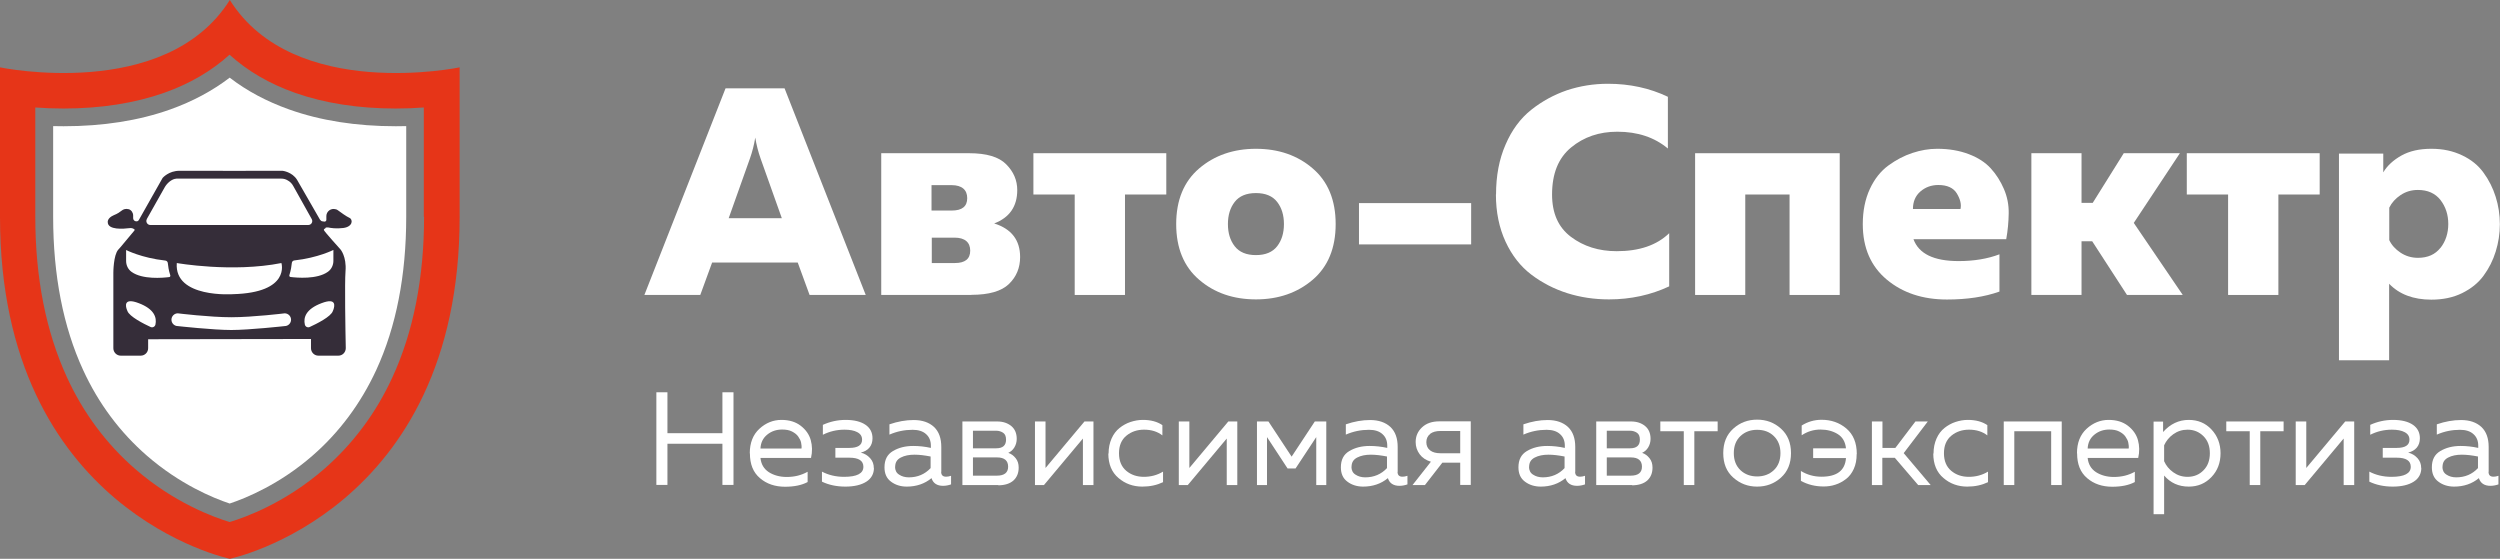
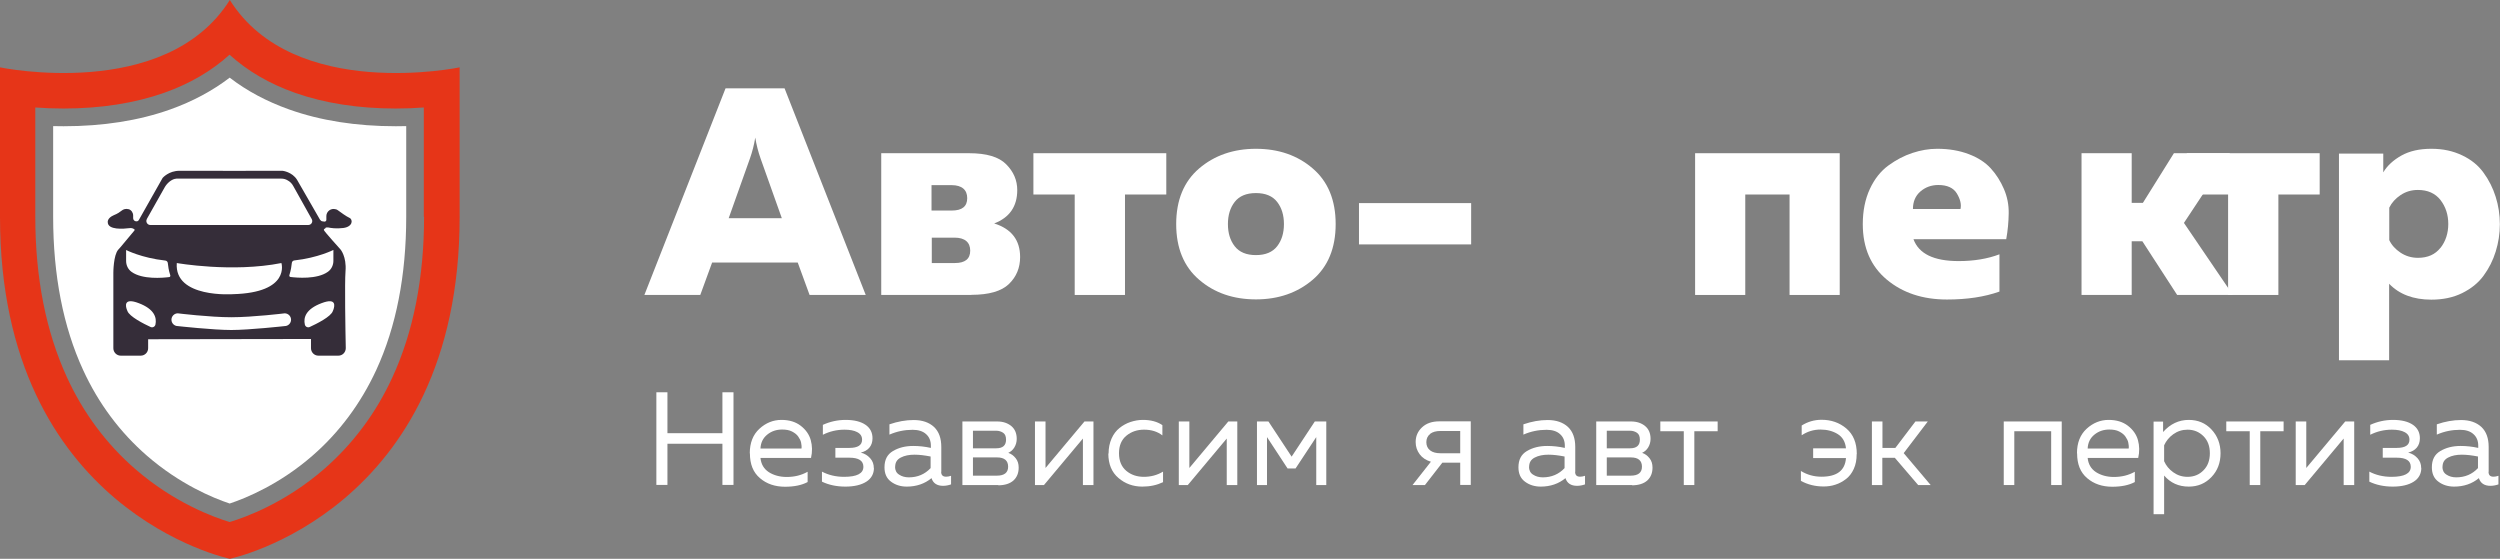
<svg xmlns="http://www.w3.org/2000/svg" id="_Слой_2" data-name="Слой 2" viewBox="0 0 191.89 42.89">
  <rect x="0" y="0" width="191.89" height="42.89" fill="#808080" stroke="none" />
  <defs>
    <style> .cls-1 { fill: #fff; } .cls-2 { fill: #e63518; } .cls-3 { fill: #352d39; } </style>
  </defs>
  <g id="_Слой_1-2" data-name="Слой 1">
    <g>
      <g>
        <path class="cls-1" d="m22.19,8.4c-1.71-.61-3.24-1.42-4.56-2.44-1.32,1.01-2.85,1.83-4.56,2.44-2.41.86-5.17,1.29-8.19,1.29-.27,0-.53,0-.8-.01v6.96c0,4.48.77,8.44,2.3,11.76,1.18,2.57,2.83,4.78,4.9,6.58,2.51,2.18,5.06,3.24,6.35,3.67,1.29-.43,3.85-1.49,6.35-3.67,2.07-1.8,3.71-4.01,4.9-6.58,1.53-3.32,2.3-7.27,2.3-11.76v-6.96c-.27,0-.54.01-.8.01-3.03,0-5.78-.43-8.19-1.29Z" />
        <path class="cls-2" d="m17.64,0C12.72,7.83,0,5.17,0,5.17v11.47c0,22.6,17.64,26.25,17.64,26.25,0,0,17.64-3.65,17.64-26.25V5.17S22.55,7.83,17.64,0Zm14.91,16.64c0,4.68-.82,8.83-2.43,12.32-1.26,2.75-3.03,5.11-5.24,7.04-2.98,2.59-6.02,3.7-7.25,4.07-1.23-.37-4.27-1.48-7.25-4.07-2.21-1.92-3.98-4.29-5.24-7.04-1.61-3.5-2.43-7.64-2.43-12.32v-8.39c.66.05,1.39.08,2.16.08,2.87,0,5.47-.41,7.74-1.21,1.95-.69,3.63-1.67,5.01-2.92,1.38,1.25,3.06,2.23,5.01,2.92,2.26.8,4.87,1.21,7.74,1.21h0c.78,0,1.51-.03,2.16-.08v8.39Z" />
      </g>
      <g>
        <g>
          <path class="cls-1" d="m53.77,22.64h-4.31l6.23-15.86h4.53l6.23,15.86h-4.31l-.91-2.49h-6.57l-.91,2.49Zm3.79-10.47l-1.63,4.58h4.08l-1.63-4.58c-.18-.51-.32-1.05-.41-1.61-.09.56-.23,1.1-.41,1.61Z" />
          <path class="cls-1" d="m74.58,22.64h-6.94v-10.88h6.75c1.33,0,2.28.28,2.84.85.57.57.85,1.23.85,1.98,0,1.25-.59,2.11-1.77,2.56,1.33.42,1.99,1.28,1.99,2.58,0,.83-.29,1.52-.86,2.07-.57.55-1.53.83-2.88.83Zm-3.08-8.43v1.95h1.56c.79,0,1.18-.32,1.18-.95s-.4-1-1.2-1h-1.54Zm.02,4.03v1.95h1.77c.79,0,1.18-.32,1.18-.95s-.4-1-1.2-1h-1.75Z" />
          <path class="cls-1" d="m86.34,22.64h-3.85v-7.71h-3.17v-3.17h10.2v3.17h-3.17v7.71Z" />
          <path class="cls-1" d="m92.04,21.47c-1.17-1-1.76-2.43-1.76-4.27s.59-3.27,1.76-4.27c1.17-1,2.63-1.51,4.36-1.51s3.19.5,4.36,1.51c1.17,1,1.76,2.43,1.76,4.27s-.59,3.27-1.76,4.27-2.63,1.51-4.36,1.51-3.19-.5-4.36-1.51Zm5.99-2.57c.35-.45.52-1.02.52-1.7s-.17-1.25-.52-1.7c-.35-.45-.89-.68-1.63-.68s-1.28.23-1.63.68c-.35.45-.52,1.02-.52,1.7s.17,1.25.52,1.7c.35.45.89.68,1.63.68s1.28-.23,1.63-.68Z" />
          <path class="cls-1" d="m104.31,15.59h8.61v3.17h-8.61v-3.17Z" />
-           <path class="cls-1" d="m114.83,14.93c0-1.44.24-2.71.73-3.83.48-1.12,1.14-2.01,1.97-2.67.83-.66,1.75-1.16,2.74-1.5,1-.33,2.05-.5,3.15-.5,1.66,0,3.2.33,4.6,1v3.97c-1.03-.86-2.32-1.29-3.88-1.29-1.39,0-2.57.4-3.55,1.21s-1.46,2.01-1.46,3.61c0,1.44.48,2.52,1.45,3.25.97.73,2.14,1.1,3.51,1.1,1.74,0,3.08-.46,4.03-1.38v4.08c-1.41.66-2.95,1-4.62,1-1.13,0-2.2-.16-3.21-.48-1-.32-1.92-.79-2.75-1.42-.83-.63-1.49-1.47-1.98-2.53-.49-1.06-.74-2.27-.74-3.63Z" />
          <path class="cls-1" d="m133.96,22.64h-3.85v-10.88h11.1v10.88h-3.85v-7.71h-3.4v7.71Z" />
          <path class="cls-1" d="m142.98,17.2c0-1.01.18-1.91.54-2.69.36-.78.84-1.38,1.43-1.81.59-.43,1.2-.75,1.84-.96.63-.21,1.27-.32,1.9-.32.91,0,1.71.14,2.42.41.71.27,1.27.63,1.69,1.09s.75.98,1.01,1.58c.26.6.38,1.22.37,1.88s-.07,1.32-.19,1.98h-7.12c.41,1.12,1.56,1.68,3.47,1.68,1.16,0,2.21-.17,3.13-.52v2.86c-1.15.41-2.49.61-4.03.61-1.86,0-3.4-.51-4.62-1.53-1.22-1.02-1.84-2.44-1.84-4.25Zm7.5-1.16c.08-.36-.02-.76-.28-1.19-.26-.43-.74-.65-1.42-.65-.54,0-1,.17-1.38.5-.38.33-.57.78-.57,1.34h3.65Z" />
-           <path class="cls-1" d="m159.77,22.64h-3.85v-10.88h3.85v3.81h.86l2.38-3.81h4.31l-3.54,5.35,3.76,5.53h-4.28l-2.67-4.12h-.82v4.12Z" />
+           <path class="cls-1" d="m159.77,22.64v-10.88h3.85v3.81h.86l2.38-3.81h4.31l-3.54,5.35,3.76,5.53h-4.28l-2.67-4.12h-.82v4.12Z" />
          <path class="cls-1" d="m174.87,22.64h-3.85v-7.71h-3.17v-3.17h10.2v3.17h-3.17v7.71Z" />
          <path class="cls-1" d="m182.93,13.23c.3-.51.77-.94,1.39-1.29.63-.35,1.39-.52,2.3-.52s1.66.17,2.36.5,1.25.78,1.65,1.34c.41.56.72,1.18.93,1.85.21.67.32,1.37.32,2.1s-.11,1.42-.32,2.1-.52,1.29-.93,1.85c-.41.56-.96,1-1.65,1.34s-1.48.5-2.36.5c-1.38,0-2.46-.41-3.24-1.22v5.87h-3.85v-15.86h3.4v1.47Zm4.39,5.8c.4-.51.6-1.13.6-1.84s-.2-1.32-.6-1.84c-.4-.51-.98-.77-1.73-.77-.5,0-.94.13-1.34.4-.39.26-.68.59-.86.96v2.49c.18.38.47.7.86.96.39.26.84.4,1.34.4.76,0,1.33-.26,1.73-.77Z" />
        </g>
        <g>
          <path class="cls-1" d="m55.45,30.11h.85v7.11h-.85v-3.16h-4.22v3.16h-.85v-7.11h.85v3.14h4.22v-3.14Z" />
          <path class="cls-1" d="m57.55,34.79c0-.8.25-1.43.74-1.88.49-.45,1.06-.68,1.69-.68.6,0,1.09.15,1.48.45.39.3.65.67.77,1.1.12.44.13.89.02,1.37h-3.88c.05.48.26.84.64,1.09.38.24.84.37,1.37.37.6,0,1.13-.13,1.61-.4v.79c-.45.24-1.03.36-1.73.36-.77,0-1.42-.22-1.93-.66-.52-.44-.77-1.07-.77-1.9Zm3.97-.36c.02-.14,0-.29-.03-.45s-.11-.31-.22-.47-.27-.28-.48-.39-.47-.15-.76-.15c-.44,0-.82.13-1.14.39-.32.26-.5.61-.52,1.07h3.16Z" />
          <path class="cls-1" d="m67.08,35.91c0,.45-.19.81-.58,1.06-.39.25-.93.38-1.61.38s-1.28-.13-1.8-.38v-.77c.49.26,1.06.4,1.7.4.99,0,1.48-.26,1.48-.77,0-.47-.36-.7-1.08-.7h-1.07v-.75h1.07c.65,0,.98-.21.98-.63,0-.26-.12-.45-.37-.58-.24-.13-.57-.19-.98-.19-.59,0-1.14.13-1.66.39v-.76c.55-.25,1.13-.38,1.75-.38.66,0,1.17.13,1.53.38.36.25.53.6.53,1.03,0,.29-.08.53-.24.72-.16.19-.38.31-.66.38.29.07.53.22.72.43.19.21.28.46.28.76Z" />
          <path class="cls-1" d="m72.24,36.21c0,.25.12.38.38.38.11,0,.23-.02.38-.07v.66c-.2.07-.41.11-.61.11-.47,0-.77-.2-.89-.59-.52.43-1.16.65-1.9.65-.47,0-.88-.13-1.21-.38-.34-.25-.5-.62-.5-1.1,0-.58.21-.99.65-1.25s.95-.39,1.56-.39c.45,0,.9.05,1.35.15v-.17c0-.37-.12-.67-.37-.89-.24-.22-.59-.33-1.03-.33-.62,0-1.21.12-1.78.37v-.79c.64-.22,1.26-.33,1.86-.33.66,0,1.18.18,1.56.53.38.36.56.87.56,1.54v1.91Zm-3.54-.39c0,.27.1.48.31.61.21.14.46.21.75.21.67,0,1.23-.24,1.67-.71v-.89c-.46-.09-.87-.14-1.24-.14-.41,0-.76.07-1.05.22-.29.15-.43.38-.43.71Z" />
          <path class="cls-1" d="m76.62,37.23h-2.75v-4.88h2.67c.44,0,.8.12,1.08.35s.42.56.42.98c0,.24-.06.46-.18.66-.12.2-.28.33-.47.42.22.07.41.21.57.41.16.2.23.44.23.72,0,.41-.13.74-.4.99-.27.24-.66.37-1.17.37Zm-1.94-4.17v1.35h1.78c.51,0,.76-.22.76-.66,0-.25-.07-.43-.22-.53s-.33-.16-.54-.16h-1.78Zm0,2.05v1.4h1.83c.58,0,.87-.23.87-.69s-.28-.71-.84-.71h-1.86Z" />
          <path class="cls-1" d="m80.13,37.23h-.69v-4.88h.81v3.57l2.99-3.57h.69v4.88h-.81v-3.57l-2.99,3.57Z" />
          <path class="cls-1" d="m85.09,34.81c0-.43.08-.81.23-1.15s.36-.61.61-.81.54-.36.84-.46c.31-.1.62-.16.95-.16.6,0,1.1.13,1.5.4v.79c-.37-.29-.84-.44-1.4-.44-.53,0-.98.15-1.36.46-.38.31-.57.76-.57,1.35s.19,1.04.56,1.35.82.46,1.35.46,1.03-.13,1.47-.4v.81c-.46.22-.99.34-1.59.34-.7,0-1.32-.22-1.83-.66-.52-.44-.78-1.07-.78-1.88Z" />
          <path class="cls-1" d="m91.17,37.23h-.69v-4.88h.81v3.57l2.99-3.57h.69v4.88h-.81v-3.57l-2.99,3.57Z" />
          <path class="cls-1" d="m97.25,37.23h-.77v-4.88h.88l1.78,2.7,1.78-2.7h.88v4.88h-.77v-3.68l-1.59,2.41h-.61l-1.58-2.41v3.68Z" />
-           <path class="cls-1" d="m107.27,36.21c0,.25.12.38.38.38.11,0,.23-.02.38-.07v.66c-.2.07-.41.11-.61.11-.47,0-.77-.2-.89-.59-.52.43-1.16.65-1.9.65-.47,0-.88-.13-1.21-.38-.34-.25-.5-.62-.5-1.1,0-.58.21-.99.65-1.25s.95-.39,1.56-.39c.45,0,.9.05,1.35.15v-.17c0-.37-.12-.67-.37-.89-.24-.22-.59-.33-1.03-.33-.62,0-1.21.12-1.78.37v-.79c.64-.22,1.26-.33,1.86-.33.66,0,1.18.18,1.56.53.38.36.56.87.56,1.54v1.91Zm-3.54-.39c0,.27.1.48.31.61.21.14.46.21.75.21.67,0,1.23-.24,1.67-.71v-.89c-.46-.09-.87-.14-1.24-.14-.41,0-.76.07-1.05.22-.29.15-.43.38-.43.71Z" />
          <path class="cls-1" d="m109.38,37.23h-.96l1.41-1.79c-.37-.11-.66-.3-.86-.57-.2-.27-.31-.58-.31-.94,0-.45.16-.82.49-1.13s.77-.46,1.34-.46h2.4v4.88h-.81v-1.71h-1.37l-1.33,1.71Zm.39-3.92c-.19.15-.29.36-.29.63s.1.48.29.63c.19.15.46.22.8.22h1.51v-1.71h-1.51c-.34,0-.6.07-.8.22Z" />
          <path class="cls-1" d="m120.9,36.21c0,.25.12.38.38.38.11,0,.23-.02.38-.07v.66c-.2.07-.41.11-.61.11-.47,0-.77-.2-.89-.59-.52.43-1.16.65-1.9.65-.47,0-.88-.13-1.21-.38-.34-.25-.5-.62-.5-1.1,0-.58.21-.99.65-1.25s.95-.39,1.56-.39c.45,0,.9.05,1.35.15v-.17c0-.37-.12-.67-.37-.89-.24-.22-.59-.33-1.03-.33-.62,0-1.21.12-1.78.37v-.79c.64-.22,1.26-.33,1.86-.33.66,0,1.18.18,1.56.53.38.36.56.87.56,1.54v1.91Zm-3.54-.39c0,.27.1.48.31.61.21.14.46.21.75.21.67,0,1.23-.24,1.67-.71v-.89c-.46-.09-.87-.14-1.24-.14-.41,0-.76.07-1.05.22-.29.15-.43.38-.43.71Z" />
          <path class="cls-1" d="m125.27,37.23h-2.75v-4.88h2.67c.44,0,.8.12,1.08.35s.42.56.42.98c0,.24-.06.46-.18.66-.12.2-.28.33-.47.42.22.07.41.21.57.41.16.2.23.44.23.72,0,.41-.13.74-.4.99-.27.24-.66.37-1.17.37Zm-1.94-4.17v1.35h1.78c.51,0,.76-.22.76-.66,0-.25-.07-.43-.22-.53s-.33-.16-.54-.16h-1.78Zm0,2.05v1.4h1.83c.58,0,.87-.23.87-.69s-.28-.71-.84-.71h-1.86Z" />
          <path class="cls-1" d="m130.05,37.23h-.81v-4.13h-1.8v-.75h4.4v.75h-1.79v4.13Z" />
-           <path class="cls-1" d="m133.04,36.66c-.52-.46-.77-1.08-.77-1.88s.26-1.42.77-1.88c.51-.46,1.12-.69,1.83-.69s1.32.23,1.83.69c.51.46.77,1.08.77,1.88s-.26,1.42-.77,1.88c-.51.46-1.12.69-1.83.69s-1.31-.23-1.83-.69Zm3.11-.57c.34-.32.51-.76.51-1.31s-.17-.98-.51-1.31-.77-.48-1.28-.48-.94.16-1.28.48c-.34.32-.51.76-.51,1.31s.17.98.51,1.31c.34.32.77.48,1.28.48s.94-.16,1.28-.48Z" />
          <path class="cls-1" d="m142.51,34.86c0,.43-.07.8-.22,1.13-.15.33-.35.59-.6.78-.25.19-.52.34-.81.43-.29.1-.6.14-.91.14-.63,0-1.21-.14-1.74-.43v-.76c.47.29,1,.44,1.58.44,1.19,0,1.81-.48,1.88-1.43h-2.52v-.75h2.52c-.05-.49-.26-.86-.63-1.09-.37-.23-.81-.35-1.33-.35s-1.01.15-1.44.44v-.75c.46-.29.97-.44,1.53-.44.73,0,1.37.22,1.9.67s.8,1.1.8,1.96Z" />
          <path class="cls-1" d="m144.49,37.23h-.81v-4.88h.81v2.03h.99l1.54-2.03h.95l-1.85,2.43,2.07,2.45h-.96l-1.79-2.09h-.96v2.09Z" />
-           <path class="cls-1" d="m148.41,34.81c0-.43.08-.81.23-1.15s.36-.61.61-.81.54-.36.84-.46c.31-.1.62-.16.95-.16.6,0,1.1.13,1.5.4v.79c-.37-.29-.84-.44-1.4-.44-.53,0-.98.15-1.36.46-.38.31-.57.76-.57,1.35s.19,1.04.56,1.35.82.46,1.35.46,1.03-.13,1.47-.4v.81c-.46.22-.99.34-1.59.34-.7,0-1.32-.22-1.83-.66-.52-.44-.78-1.07-.78-1.88Z" />
          <path class="cls-1" d="m154.61,37.23h-.81v-4.88h4.45v4.88h-.81v-4.13h-2.83v4.13Z" />
          <path class="cls-1" d="m159.42,34.79c0-.8.25-1.43.74-1.88.49-.45,1.06-.68,1.69-.68.6,0,1.09.15,1.48.45.39.3.65.67.77,1.1.12.44.13.89.02,1.37h-3.88c.05.48.26.84.64,1.09.38.24.84.37,1.37.37.6,0,1.13-.13,1.61-.4v.79c-.45.24-1.03.36-1.73.36-.77,0-1.42-.22-1.93-.66-.52-.44-.77-1.07-.77-1.9Zm3.97-.36c.02-.14,0-.29-.03-.45s-.11-.31-.22-.47-.27-.28-.48-.39-.47-.15-.76-.15c-.44,0-.82.13-1.14.39-.32.26-.5.61-.52,1.07h3.16Z" />
          <path class="cls-1" d="m166.03,33.16c.55-.62,1.21-.93,1.97-.93.7,0,1.28.24,1.74.73s.7,1.1.7,1.83-.23,1.34-.7,1.83-1.04.73-1.74.73c-.77,0-1.4-.28-1.89-.85v2.97h-.81v-7.11h.73v.81Zm3.1,2.94c.33-.33.49-.77.49-1.31s-.16-.98-.49-1.31c-.33-.33-.74-.5-1.22-.5-.41,0-.78.12-1.1.35-.32.23-.55.52-.7.85v1.22c.15.34.38.62.7.85.32.23.68.35,1.1.35.49,0,.9-.17,1.22-.5Z" />
          <path class="cls-1" d="m173.49,37.23h-.81v-4.13h-1.8v-.75h4.4v.75h-1.79v4.13Z" />
          <path class="cls-1" d="m176.9,37.23h-.69v-4.88h.81v3.57l2.99-3.57h.69v4.88h-.81v-3.57l-2.99,3.57Z" />
          <path class="cls-1" d="m185.85,35.91c0,.45-.19.81-.58,1.06-.39.25-.93.38-1.61.38s-1.28-.13-1.8-.38v-.77c.49.26,1.06.4,1.7.4.99,0,1.48-.26,1.48-.77,0-.47-.36-.7-1.08-.7h-1.07v-.75h1.07c.65,0,.98-.21.98-.63,0-.26-.12-.45-.37-.58-.24-.13-.57-.19-.98-.19-.59,0-1.14.13-1.66.39v-.76c.55-.25,1.13-.38,1.75-.38.66,0,1.17.13,1.53.38.36.25.53.6.53,1.03,0,.29-.08.53-.24.72-.16.19-.38.31-.66.38.29.07.53.22.72.43.19.21.28.46.28.76Z" />
          <path class="cls-1" d="m191.01,36.21c0,.25.12.38.38.38.11,0,.23-.02.38-.07v.66c-.2.07-.41.11-.61.11-.47,0-.77-.2-.89-.59-.52.43-1.16.65-1.9.65-.47,0-.88-.13-1.21-.38-.34-.25-.5-.62-.5-1.1,0-.58.21-.99.65-1.25s.95-.39,1.56-.39c.45,0,.9.05,1.35.15v-.17c0-.37-.12-.67-.37-.89-.24-.22-.59-.33-1.03-.33-.62,0-1.21.12-1.78.37v-.79c.64-.22,1.26-.33,1.86-.33.66,0,1.18.18,1.56.53.38.36.56.87.56,1.54v1.91Zm-3.54-.39c0,.27.1.48.31.61.21.14.46.21.75.21.67,0,1.23-.24,1.67-.71v-.89c-.46-.09-.87-.14-1.24-.14-.41,0-.76.07-1.05.22-.29.15-.43.38-.43.71Z" />
        </g>
      </g>
      <path class="cls-3" d="m24.98,17.49c.07-.04.15-.04.22-.03.18.04.6.11,1.15.04.75-.1.75-.66.47-.78-.23-.1-.71-.45-.87-.57-.05-.04-.11-.07-.17-.09-.01,0-.02,0-.03,0-.34-.1-.69.16-.7.51v.32c-.01.07-.08.13-.15.12l-.14-.02c-.08,0-.15-.06-.2-.13l-1.76-3.06c-.38-.61-1.11-.69-1.11-.69,0,0-7.06.01-7.9,0-.84-.01-1.31.55-1.31.55l-1.82,3.22c-.04.07-.1.11-.18.11-.14.01-.26-.1-.26-.24v-.21c0-.21-.13-.41-.33-.48,0,0-.01,0-.02,0-.19-.06-.4-.01-.55.12-.11.09-.29.22-.59.34-.51.22-.46.53-.46.53,0,.62,1.21.52,1.68.46.13-.02.25.01.36.09.03.02.03.06.01.09l-1.07,1.28c-.06.07-.11.13-.17.19-.38.42-.38,1.77-.38,1.77v5.8c0,.31.25.57.57.57h1.53c.31,0,.57-.25.57-.57v-.69l12.5-.02v.71c0,.31.25.57.57.57h1.53c.32,0,.57-.26.57-.58-.03-1.41-.09-4.99-.02-5.9.09-1.14-.39-1.68-.39-1.68,0,0-1.24-1.37-1.27-1.48-.02-.06.05-.11.12-.14Zm-13.71-.68l1.37-2.43c.09-.16.21-.3.35-.42.31-.26.58-.26.67-.25.03,0,.07,0,.1,0h7.82c.2,0,.36.05.49.13.19.1.34.25.44.44l1.42,2.54c.11.2-.03.45-.27.45h-12.12c-.23,0-.38-.25-.27-.45Zm6.62,5.77s-4.53.33-4.32-2.39c0,0,4.25.75,8.03,0,0,0,.72,2.27-3.71,2.39Zm-5.96,2.34c-.04.16-.22.25-.37.18-.52-.24-1.63-.8-1.78-1.23-.01-.03-.02-.07-.04-.1-.09-.23-.29-.96.91-.5,1.19.45,1.4,1.1,1.28,1.65Zm1.04-3.65c-.47.06-2.04.2-2.87-.4-.27-.19-.42-.51-.42-.84v-.84s1.18.61,3.01.81c.1.01.18.09.19.19.02.21.07.58.19.94.02.07-.02.14-.09.14Zm8.88,3.76s-2.72.3-4.1.3-4.1-.3-4.1-.3c-.27,0-.49-.22-.49-.49s.22-.49.49-.49c0,0,2.45.3,4.1.3s4.1-.3,4.1-.3c.27,0,.49.22.49.49s-.22.49-.49.49Zm3.74-1.26s-.03.07-.04.1c-.14.44-1.26.99-1.78,1.23-.15.07-.33-.02-.37-.18-.13-.56.09-1.2,1.28-1.65,1.2-.46.99.27.91.5Zm0-4.59v.84c0,.33-.15.65-.42.84-.83.6-2.4.46-2.87.4-.07,0-.11-.08-.09-.14.12-.37.17-.73.19-.94.01-.1.09-.18.19-.19,1.82-.2,3.01-.81,3.01-.81Z" />
    </g>
  </g>
</svg>